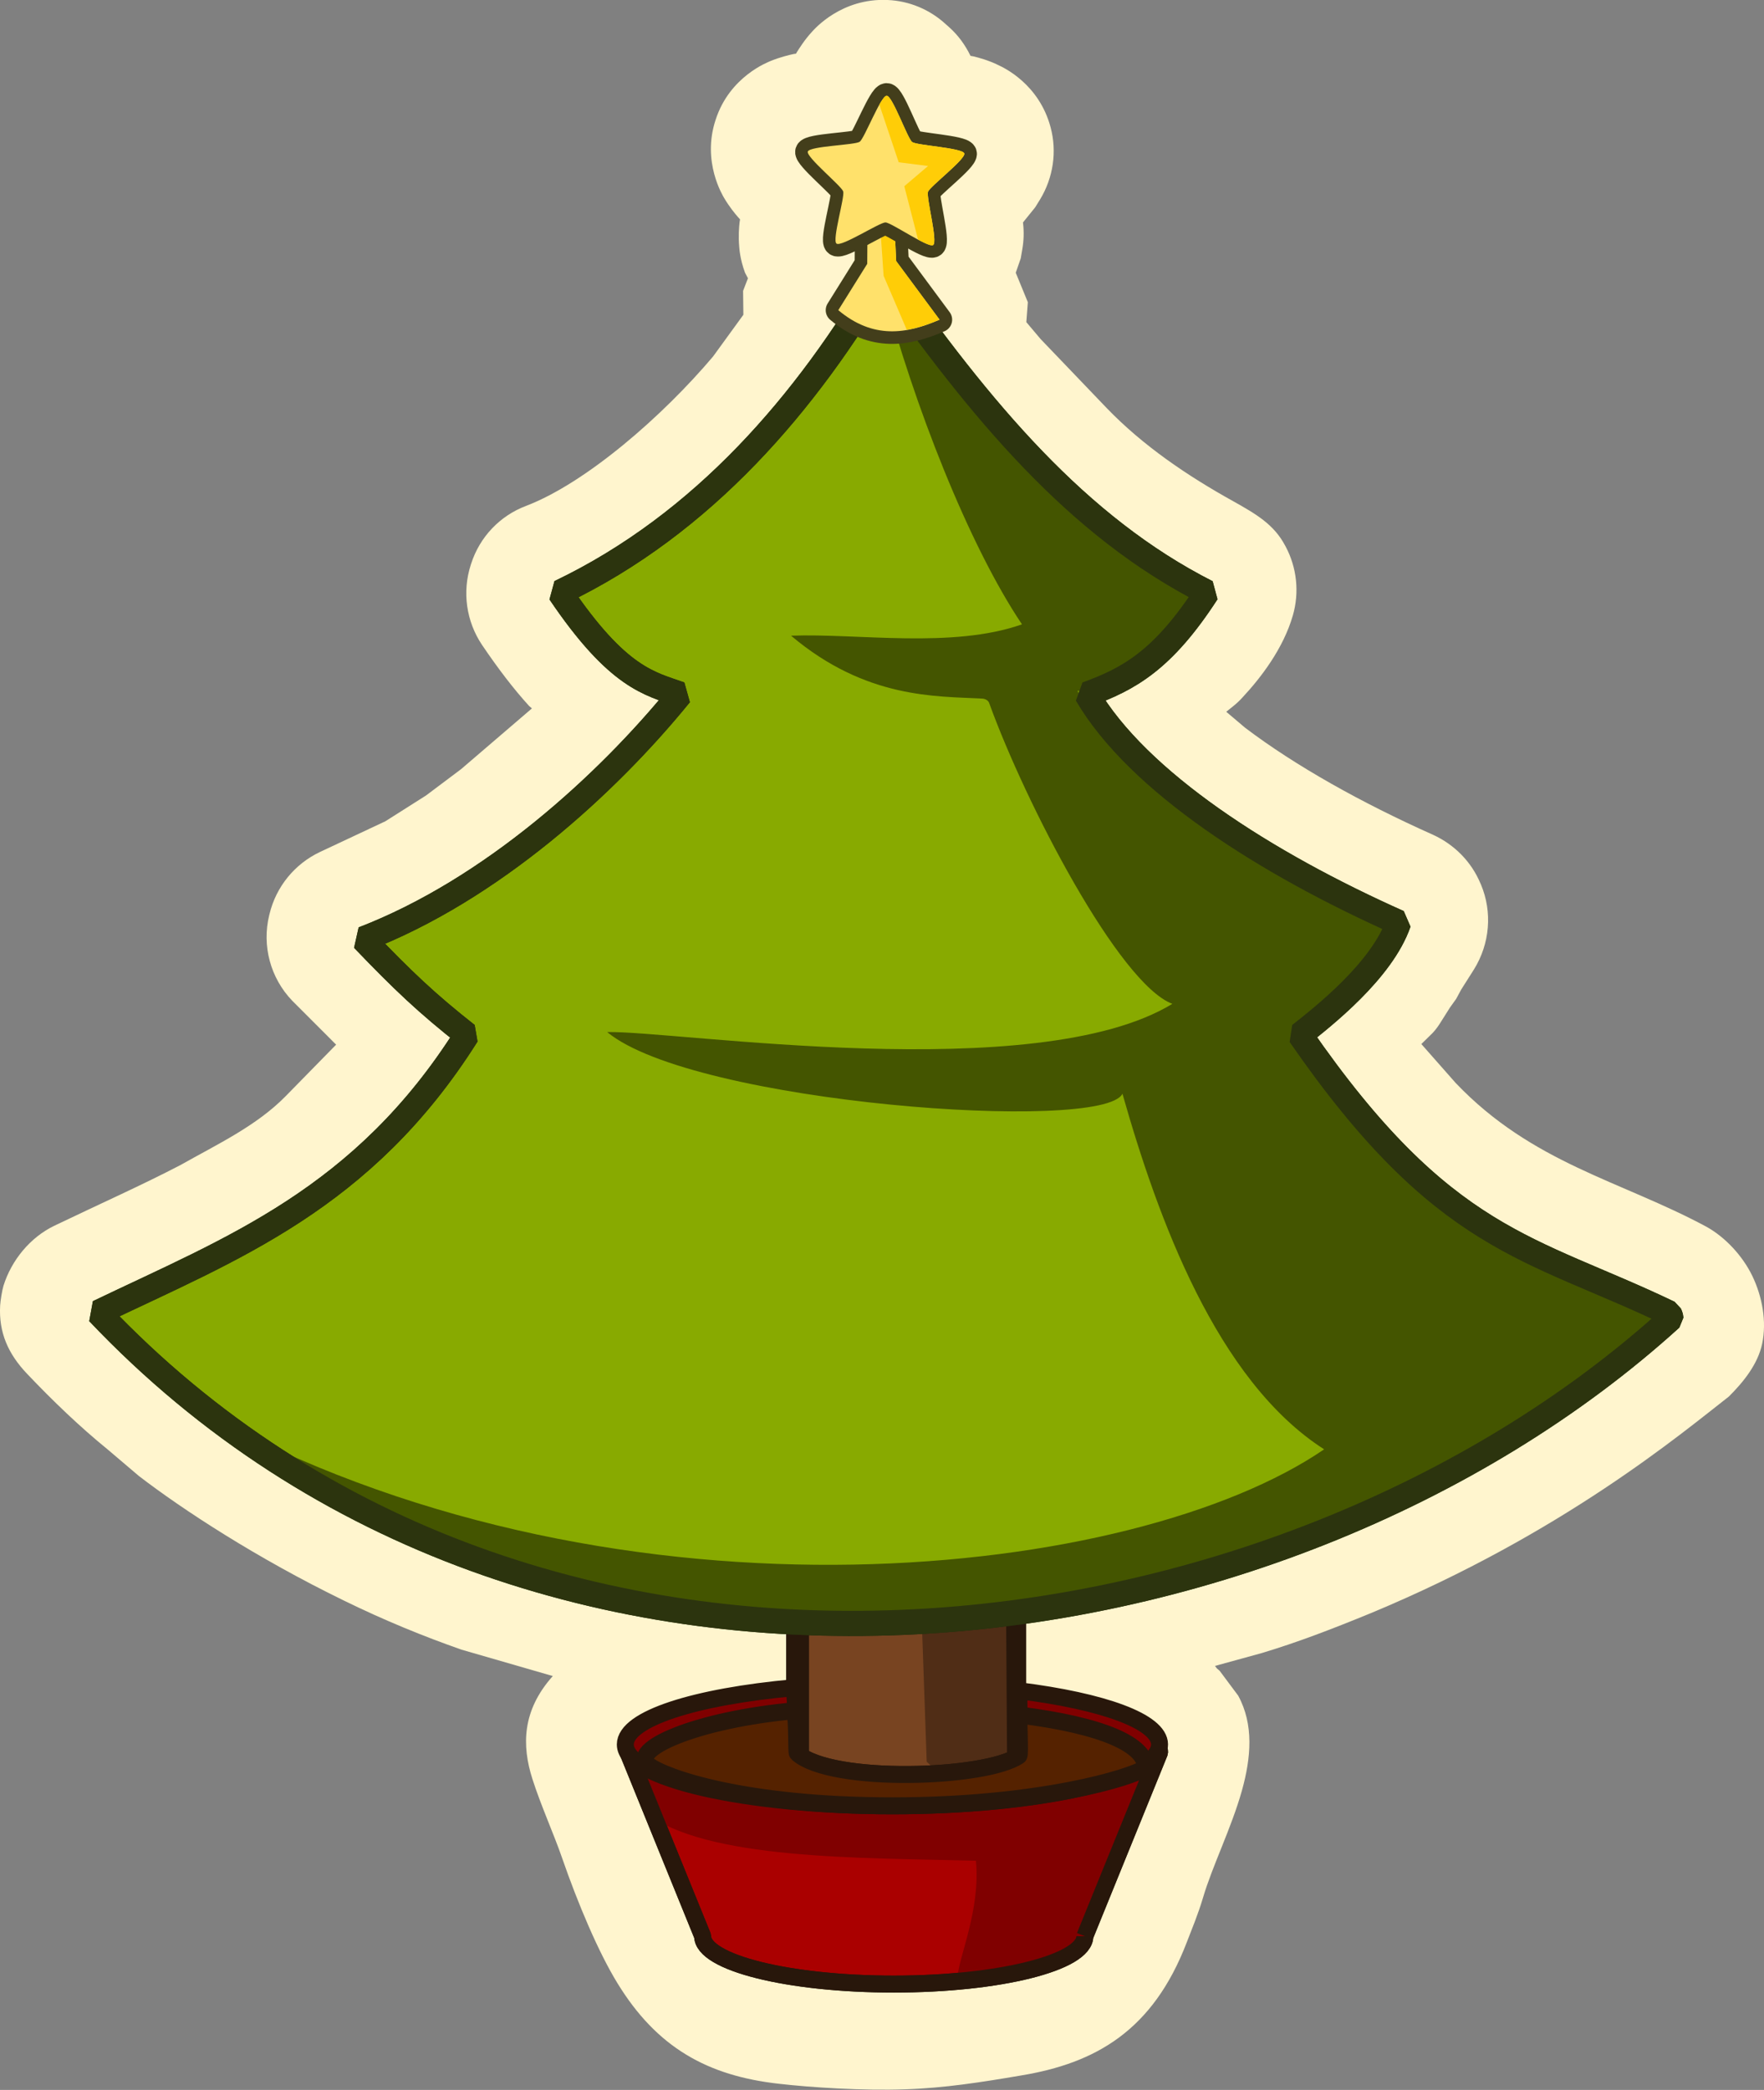
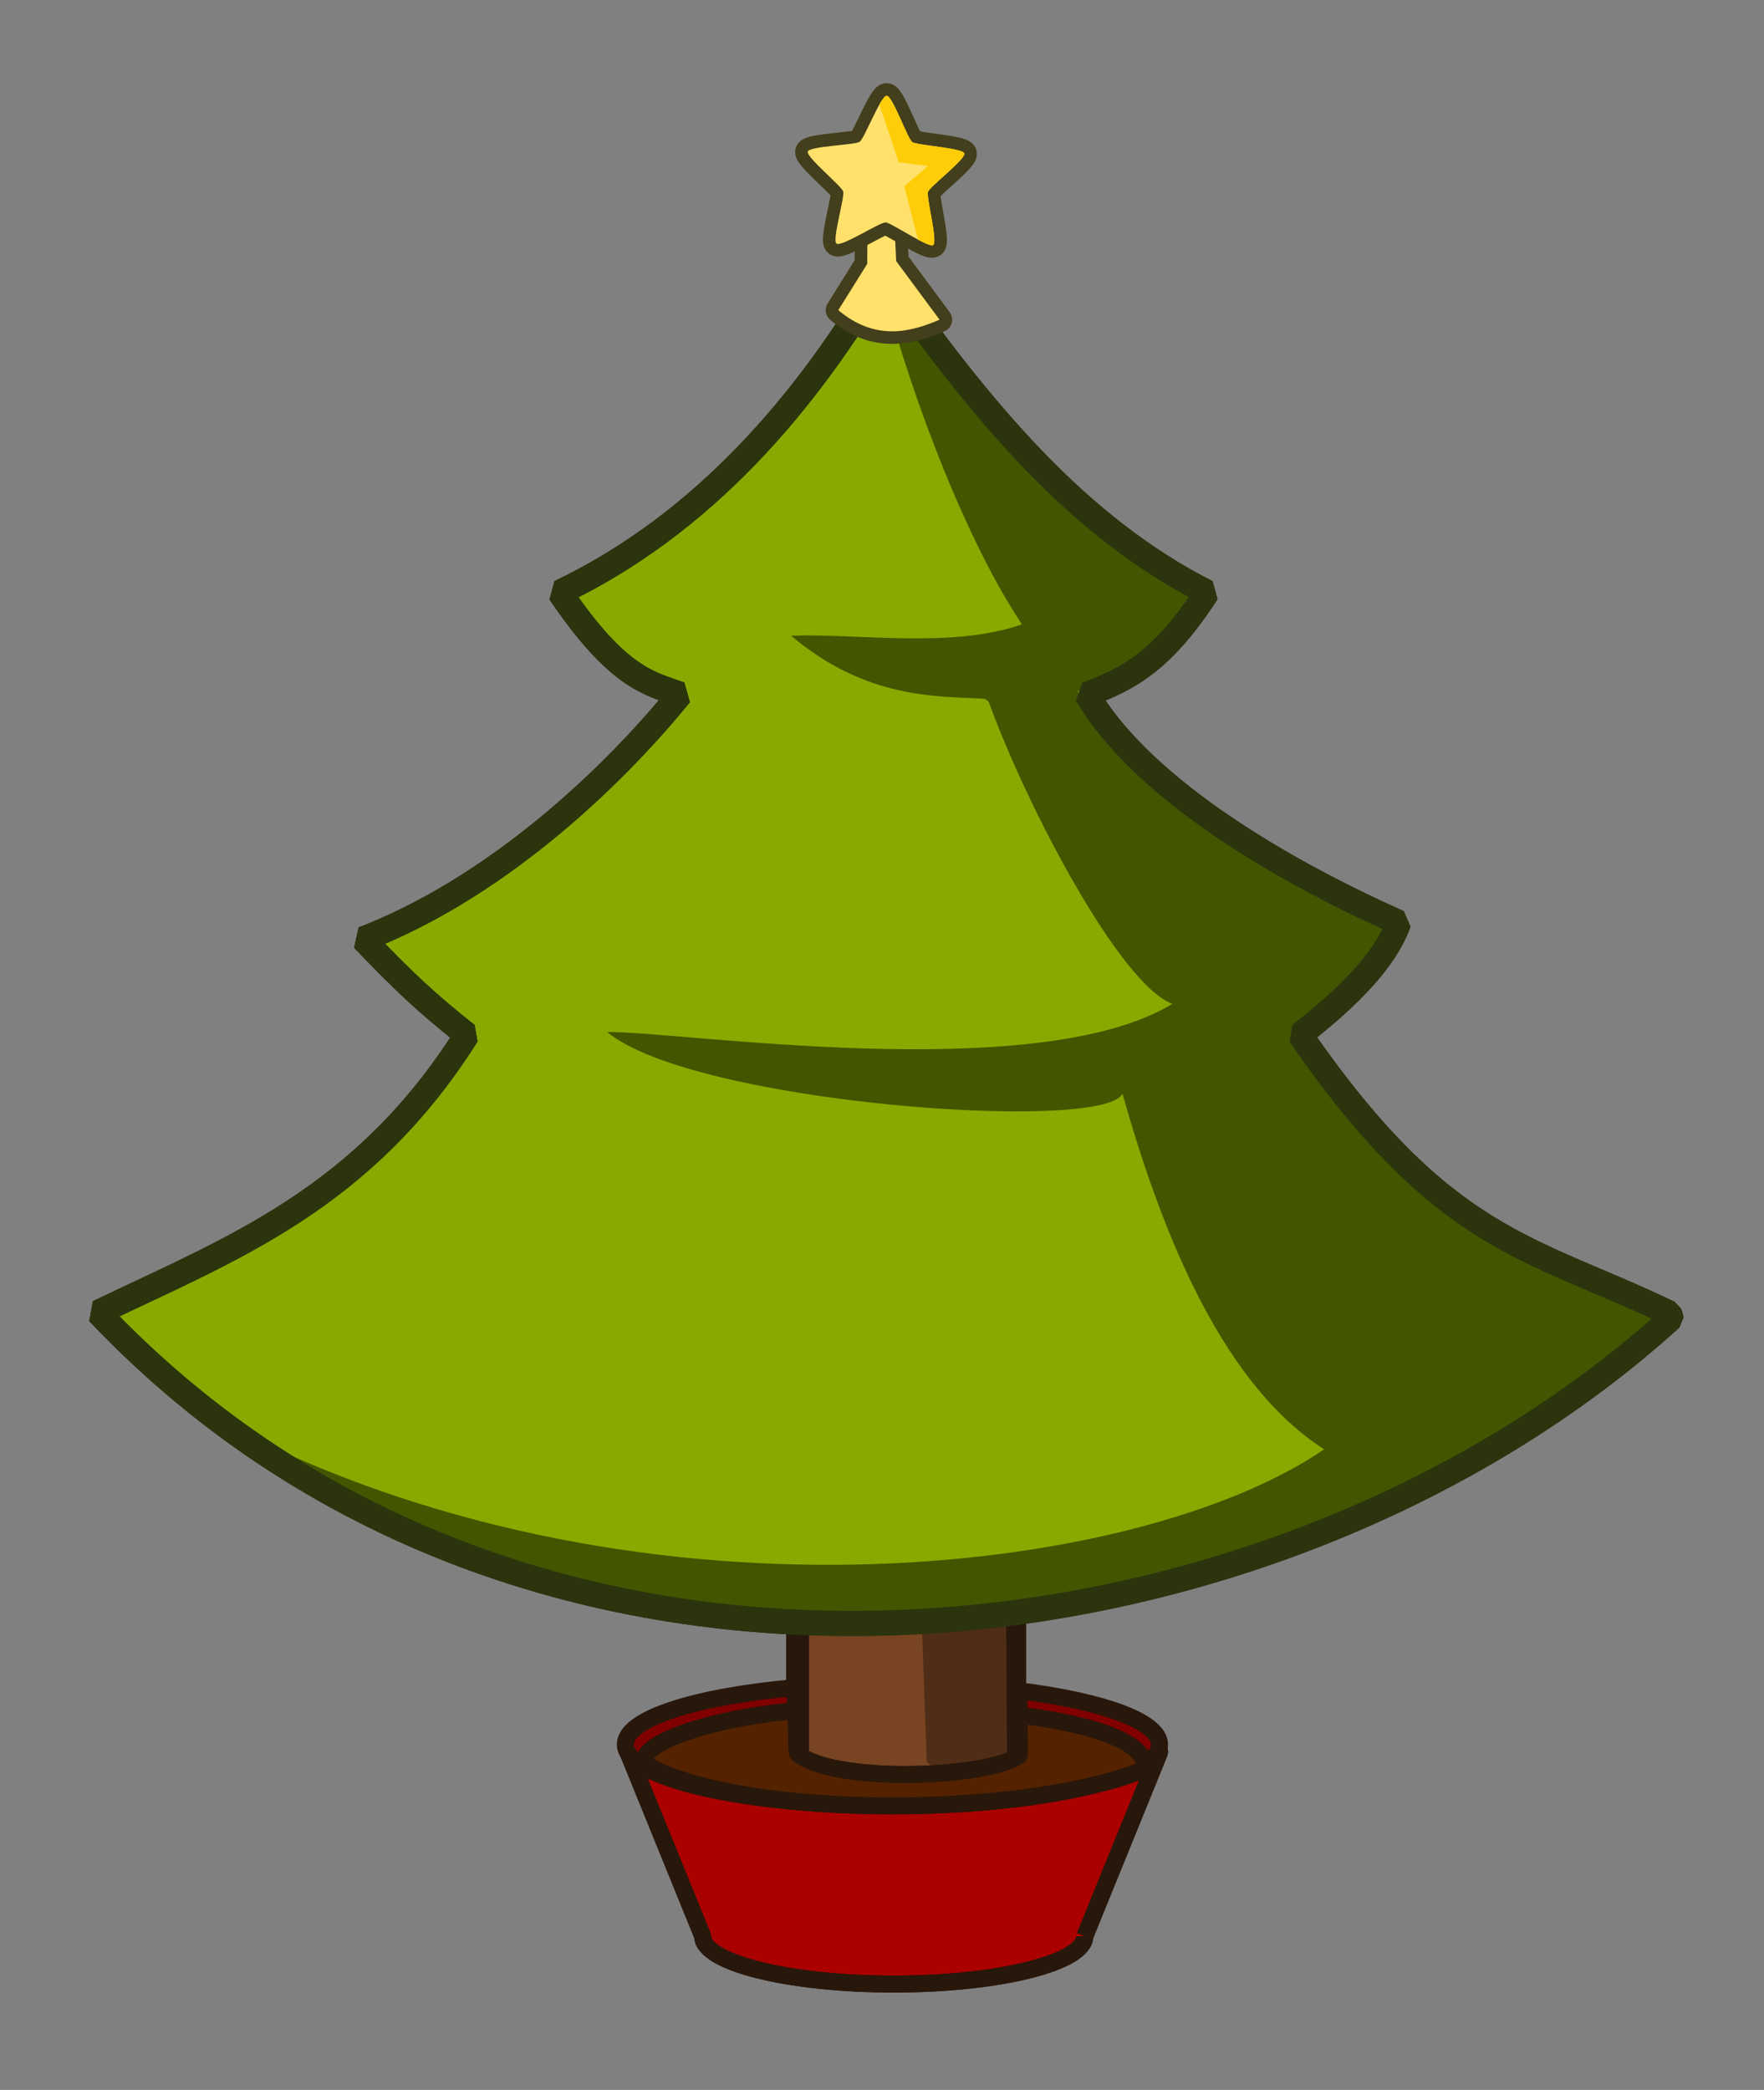
<svg xmlns="http://www.w3.org/2000/svg" fill="none" fill-rule="evenodd" stroke="black" stroke-linejoin="bevel" stroke-miterlimit="10" font-family="Times New Roman" font-size="16" style="font-variant-ligatures:none" version="1.1" overflow="visible" width="57.497pt" height="68.12pt" viewBox="-139.596 -1288.74 57.497 68.12">
  <rect x="-139.596" y="-1288.74" width="57.497" height="68.12" fill="#808080" stroke="none" />
  <defs>
    <style type="text/css">@import url('https://themes.googleusercontent.com/fonts/css?family=Open Sans:400,600');</style>
  </defs>
  <g id="Page background" transform="scale(1 -1)" stroke-width="0.501" />
  <g id="MouseOff" transform="scale(1 -1)" stroke-width="0.501">
    <g id="Group" stroke-linejoin="round" stroke="none" stroke-width="0.082" fill="#fff5ce">
-       <path d="M -110.083,1220.64 C -111.457,1220.59 -113.161,1220.7 -114.202,1220.82 C -116.536,1221.08 -118.186,1222 -119.471,1224.1 C -120.085,1225.1 -120.752,1226.67 -121.278,1228.19 C -121.532,1228.93 -121.97,1229.9 -122.244,1230.76 C -122.587,1231.84 -122.587,1232.98 -121.578,1234.11 L -124.552,1234.97 C -125.78,1235.4 -127.059,1235.92 -128.386,1236.57 C -131.221,1237.95 -133.637,1239.53 -135.068,1240.63 L -135.186,1240.73 L -136.08,1241.49 C -137.003,1242.24 -137.885,1243.09 -138.712,1243.96 C -139.331,1244.61 -139.641,1245.31 -139.591,1246.19 C -139.582,1246.34 -139.529,1246.68 -139.483,1246.83 C -139.224,1247.66 -138.614,1248.41 -137.82,1248.79 C -136.3,1249.52 -134.951,1250.12 -133.706,1250.77 C -132.521,1251.44 -131.237,1252.04 -130.286,1253.01 L -128.64,1254.69 L -130.069,1256.12 C -130.781,1256.86 -131.064,1257.91 -130.821,1258.91 L -130.811,1258.95 C -130.595,1259.84 -129.991,1260.58 -129.167,1260.97 L -127.037,1261.97 L -125.712,1262.81 L -124.567,1263.67 L -122.258,1265.65 L -122.351,1265.73 C -122.852,1266.28 -123.357,1266.94 -123.885,1267.72 C -124.401,1268.49 -124.535,1269.45 -124.251,1270.33 L -124.238,1270.37 C -123.957,1271.24 -123.3,1271.93 -122.45,1272.25 C -120.49,1273 -117.993,1275.18 -116.354,1277.12 L -115.366,1278.48 L -115.375,1279.26 L -115.217,1279.67 L -115.312,1279.85 C -115.479,1280.3 -115.497,1280.65 -115.501,1280.69 C -115.533,1281.05 -115.506,1281.35 -115.489,1281.5 L -115.474,1281.59 L -115.538,1281.66 C -115.634,1281.77 -115.825,1282 -115.995,1282.29 C -116.026,1282.35 -116.729,1283.46 -116.269,1284.84 C -115.809,1286.26 -114.543,1286.72 -114.484,1286.75 C -114.163,1286.88 -113.869,1286.95 -113.725,1286.98 L -113.65,1286.99 L -113.629,1287.03 C -113.545,1287.16 -113.375,1287.44 -113.124,1287.71 C -113.05,1287.79 -112.171,1288.81 -110.663,1288.74 C -109.959,1288.71 -109.288,1288.43 -108.768,1287.95 L -108.644,1287.84 C -108.367,1287.59 -108.138,1287.28 -107.963,1286.92 L -107.854,1286.9 C -107.699,1286.86 -107.381,1286.78 -107.039,1286.61 C -106.894,1286.54 -105.729,1286.01 -105.352,1284.59 C -105.14,1283.8 -105.264,1282.95 -105.695,1282.24 L -105.856,1281.98 L -106.252,1281.49 L -106.248,1281.45 C -106.218,1281.18 -106.226,1280.9 -106.272,1280.63 L -106.325,1280.32 L -106.488,1279.85 L -106.094,1278.89 L -106.143,1278.24 L -105.679,1277.69 L -103.524,1275.44 C -102.339,1274.21 -100.891,1273.23 -99.395,1272.4 C -98.644,1271.98 -98.069,1271.64 -97.71,1270.96 L -97.693,1270.93 C -97.324,1270.24 -97.239,1269.43 -97.456,1268.68 C -97.767,1267.6 -98.499,1266.65 -99.086,1266.02 C -99.183,1265.91 -99.291,1265.81 -99.403,1265.72 L -99.627,1265.54 L -99.013,1265.02 C -97.363,1263.77 -95.214,1262.57 -92.886,1261.53 C -92.188,1261.21 -91.634,1260.65 -91.339,1259.94 L -91.325,1259.91 C -90.947,1259.01 -91.032,1257.98 -91.554,1257.14 L -91.966,1256.49 L -92.134,1256.18 L -92.335,1255.9 L -92.619,1255.45 C -92.704,1255.31 -92.797,1255.18 -92.901,1255.07 L -93.268,1254.71 L -92.148,1253.44 C -89.649,1250.82 -86.776,1250.26 -83.985,1248.76 C -83.366,1248.42 -82.798,1247.81 -82.479,1247.15 C -82.157,1246.48 -82.005,1245.67 -82.159,1244.94 C -82.299,1244.28 -82.762,1243.7 -83.245,1243.22 C -84.787,1242.02 -88.661,1238.76 -94.915,1236.16 C -96.206,1235.63 -97.304,1235.21 -98.466,1234.86 L -99.994,1234.44 L -99.934,1234.36 L -99.841,1234.28 L -99.237,1233.47 C -98.725,1232.53 -98.816,1231.45 -99.118,1230.37 C -99.462,1229.15 -100.08,1227.92 -100.386,1226.88 C -100.543,1226.35 -100.745,1225.87 -100.914,1225.43 C -102.018,1222.55 -103.888,1221.49 -106.321,1221.09 C -107.613,1220.87 -108.823,1220.68 -110.083,1220.64 Z" marker-start="none" marker-end="none" />
-     </g>
+       </g>
    <g id="Group_1" stroke-linejoin="miter" stroke="#28170b" stroke-width="0.553" fill="#aa0000" stroke-miterlimit="4">
      <path d="M -104.236,1225.63 C -104.236,1224.77 -107.027,1224.07 -110.464,1224.07 C -113.902,1224.07 -116.693,1224.77 -116.693,1225.63 L -119.128,1231.62 C -119.128,1232.81 -115.246,1233.78 -110.464,1233.78 C -105.683,1233.78 -101.801,1232.81 -101.801,1231.62 L -104.236,1225.63" />
    </g>
    <g id="Group_2" stroke-linejoin="miter" stroke="none" stroke-width="0.082" fill="#800000" stroke-miterlimit="4">
-       <path d="M -108.381,1224.32 C -108.351,1224.94 -107.632,1226.49 -107.786,1228.09 C -111.539,1228.19 -116.625,1228.11 -118.588,1229.68 C -118.569,1229.75 -119.038,1230.93 -118.394,1231.36 C -116.973,1232.33 -113.722,1230.05 -112.398,1230.07 C -112.398,1230.07 -102.253,1231.52 -101.838,1231.98 C -101.423,1232.43 -103.66,1225.81 -104.323,1225.44 C -104.985,1225.07 -105.856,1224.28 -108.381,1224.32 Z" marker-start="none" marker-end="none" />
-     </g>
+       </g>
    <g id="Group_3" fill-rule="nonzero" stroke-linejoin="miter" stroke="#28170b" stroke-width="0.553" stroke-miterlimit="4">
      <path d="M -104.236,1225.63 C -104.236,1224.77 -107.027,1224.07 -110.464,1224.07 C -113.902,1224.07 -116.693,1224.77 -116.693,1225.63 L -119.128,1231.62 C -119.128,1232.81 -115.246,1233.78 -110.464,1233.78 C -105.683,1233.78 -101.801,1232.81 -101.801,1231.62 L -104.236,1225.63" fill="none" />
    </g>
    <g id="Group_4" stroke-linejoin="miter" stroke="#28170b" stroke-width="0.747" fill="#784421" stroke-miterlimit="4">
      <rect x="-3.539" y="-6.829" width="7.078" height="13.659" transform="translate(-110.06 1237.45)" />
    </g>
    <g id="Group_5" stroke-linejoin="miter" stroke="#502d16" stroke-width="0.627" fill="#502d16" stroke-miterlimit="4">
      <path d="M -109.166,1244.16 L -107.171,1244.16 L -107.084,1231.33 L -109.077,1231.33 L -109.351,1239.15 C -110.045,1239.26 -112.912,1239.4 -112.922,1239.69 L -112.953,1240.6 Z" marker-start="none" marker-end="none" />
    </g>
    <g id="Group_6" stroke-linejoin="miter" stroke="#28170b" stroke-width="0.553" fill="#800000" stroke-miterlimit="4">
      <path d="M -101.802,1231.88 C -101.802,1230.78 -105.702,1229.88 -110.507,1229.88 C -115.313,1229.88 -119.214,1230.78 -119.214,1231.88 C -119.214,1232.72 -116.936,1233.44 -113.715,1233.73 C -113.636,1233.29 -113.644,1231.62 -113.605,1231.59 C -112.467,1230.6 -107.463,1230.77 -106.385,1231.51 C -106.331,1231.55 -106.412,1233.58 -106.376,1233.63 C -103.652,1233.29 -101.801,1232.63 -101.801,1231.88 Z" marker-start="none" marker-end="none" />
    </g>
    <g id="Group_7" stroke-linejoin="round" stroke-linecap="round" stroke="#28170b" stroke-width="0.553" fill="#552200" stroke-miterlimit="4">
      <path d="M -102.256,1231.12 C -102.68,1230.81 -105.702,1229.88 -110.507,1229.88 C -115.313,1229.88 -117.911,1230.79 -118.453,1231.2 C -119.122,1231.71 -116.906,1232.69 -113.685,1232.98 C -113.607,1232.54 -113.644,1231.62 -113.605,1231.59 C -112.467,1230.6 -107.463,1230.77 -106.387,1231.51 C -106.331,1231.55 -106.412,1232.79 -106.376,1232.84 C -103.652,1232.5 -102.256,1231.87 -102.256,1231.12 Z" marker-start="none" marker-end="none" />
    </g>
    <g id="Group_8" stroke-linejoin="miter" stroke="#22280b" stroke-width="0.82" fill="#88aa00" stroke-miterlimit="4">
      <path d="M -110.809,1279.88 C -113.292,1275.63 -116.664,1271.67 -121.346,1269.43 C -119.449,1266.62 -118.407,1266.46 -117.428,1266.11 C -119.8,1263.19 -123.575,1259.74 -127.759,1258.13 C -126.456,1256.77 -125.674,1256.03 -124.378,1255.01 C -127.763,1249.64 -132.061,1248.04 -136.39,1245.96 C -122.069,1230.85 -97.884,1234.2 -85.135,1245.77 C -85.139,1245.84 -85.171,1245.89 -85.191,1245.94 C -89.716,1248.11 -92.539,1248.23 -97.223,1255.01 C -96.489,1255.59 -94.551,1257.1 -94.009,1258.67 C -98.337,1260.6 -102.508,1263.26 -104.174,1266.11 C -102.798,1266.61 -101.688,1267.22 -100.256,1269.43 C -104.472,1271.57 -107.62,1275.34 -110.809,1279.88 Z" marker-start="none" marker-end="none" />
    </g>
    <g id="Group_9" fill-rule="nonzero" stroke-linejoin="miter" stroke="none" stroke-width="0.082" fill="#445500" stroke-miterlimit="4">
      <path d="M -132.443,1242.43 C -119.187,1235.4 -102.617,1237.27 -96.436,1241.5 C -99.935,1243.74 -101.857,1249.03 -103.01,1253.09 C -103.643,1251.8 -116.993,1252.77 -119.805,1255.1 C -117.586,1255.15 -105.811,1253.32 -101.384,1256.02 C -103.124,1256.68 -106.17,1262.55 -107.356,1265.83 C -107.383,1265.91 -107.49,1265.97 -107.595,1265.97 C -109.084,1266.05 -111.374,1265.96 -113.812,1268.02 C -111.632,1268.1 -108.556,1267.59 -106.285,1268.39 C -108.019,1270.97 -109.817,1275.56 -110.822,1279.38 C -108.109,1275.34 -104.788,1272.03 -100.703,1269.45 C -99.511,1268.76 -103.849,1266.23 -104.471,1266.22 C -102.393,1261.98 -96.166,1259.27 -94.366,1258.4 C -94.731,1257.17 -95.825,1256.05 -97.4,1255.04 C -94.24,1249.21 -90.278,1248.28 -85.477,1245.77 C -86.79,1243.35 -92.594,1240.7 -96.763,1238.44 C -104.471,1234.27 -126.491,1235.43 -132.443,1242.43 Z" marker-start="none" marker-end="none" />
    </g>
    <g id="Group_10" fill-rule="nonzero" stroke-linejoin="miter" stroke="#2c340e" stroke-width="0.82" stroke-miterlimit="4">
      <path d="M -110.809,1279.88 C -113.292,1275.63 -116.664,1271.67 -121.346,1269.43 C -119.449,1266.62 -118.407,1266.46 -117.428,1266.11 C -119.8,1263.19 -123.575,1259.74 -127.759,1258.13 C -126.456,1256.77 -125.674,1256.03 -124.378,1255.01 C -127.763,1249.64 -132.061,1248.04 -136.39,1245.96 C -122.069,1230.85 -97.884,1234.2 -85.135,1245.77 C -85.139,1245.84 -85.171,1245.89 -85.191,1245.94 C -89.716,1248.11 -92.539,1248.23 -97.223,1255.01 C -96.489,1255.59 -94.551,1257.1 -94.009,1258.67 C -98.337,1260.6 -102.508,1263.26 -104.174,1266.11 C -102.798,1266.61 -101.688,1267.22 -100.256,1269.43 C -104.472,1271.57 -107.62,1275.34 -110.809,1279.88 Z" fill="none" marker-start="none" marker-end="none" />
    </g>
    <g id="Group_11" fill-rule="nonzero" stroke-linejoin="round" stroke-linecap="round" stroke="#433e1b" stroke-width="0.82" fill="#ffe16b" stroke-miterlimit="4">
      <path d="M -112.272,1278.63 C -111.138,1277.68 -110.05,1277.85 -108.971,1278.32 L -110.385,1280.23 L -110.509,1282.81 L -111.308,1282.85 L -111.329,1280.14 Z" marker-start="none" marker-end="none" />
    </g>
    <g id="Group_12" fill-rule="nonzero" stroke-linejoin="miter" stroke="none" stroke-width="0.082" fill="#ffe16b" stroke-miterlimit="4">
      <path d="M -112.272,1278.63 C -111.138,1277.68 -110.05,1277.85 -108.971,1278.32 L -110.385,1280.23 L -110.509,1282.81 L -111.308,1282.85 L -111.329,1280.14 Z" marker-start="none" marker-end="none" />
    </g>
    <g id="Group_13" fill-rule="nonzero" stroke-linejoin="miter" stroke="none" stroke-width="0.082" fill="#ffcd07" stroke-miterlimit="4">
-       <path d="M -110.455,1281.68 L -110.907,1281.38 L -110.795,1279.75 L -110.04,1277.99 C -109.681,1278.05 -109.325,1278.17 -108.971,1278.32 L -110.385,1280.23 L -110.455,1281.68 Z" marker-start="none" marker-end="none" />
-     </g>
+       </g>
    <g id="Group_14" stroke-linejoin="round" stroke-linecap="round" stroke="#433e1b" stroke-width="0.82" fill="#ffe16b" stroke-miterlimit="4">
      <path d="M -110.695,1285.62 C -110.888,1285.62 -111.419,1284.23 -111.574,1284.12 C -111.729,1284.01 -113.206,1283.98 -113.266,1283.8 C -113.325,1283.62 -112.17,1282.68 -112.112,1282.5 C -112.056,1282.32 -112.482,1280.91 -112.33,1280.8 C -112.177,1280.68 -110.928,1281.49 -110.736,1281.49 C -110.547,1281.49 -109.332,1280.64 -109.179,1280.76 C -109.022,1280.87 -109.41,1282.3 -109.348,1282.49 C -109.287,1282.66 -108.109,1283.56 -108.166,1283.74 C -108.224,1283.92 -109.712,1284 -109.865,1284.11 C -110.017,1284.23 -110.506,1285.62 -110.695,1285.62 Z" marker-start="none" marker-end="none" />
    </g>
    <g id="Group_15" stroke-linejoin="miter" stroke="none" stroke-width="0.082" fill="#ffe16b" stroke-miterlimit="4">
      <path d="M -110.695,1285.62 C -110.888,1285.62 -111.419,1284.23 -111.574,1284.12 C -111.729,1284.01 -113.206,1283.98 -113.266,1283.8 C -113.325,1283.62 -112.17,1282.68 -112.112,1282.5 C -112.056,1282.32 -112.482,1280.91 -112.33,1280.8 C -112.177,1280.68 -110.928,1281.49 -110.736,1281.49 C -110.547,1281.49 -109.332,1280.64 -109.179,1280.76 C -109.022,1280.87 -109.41,1282.3 -109.348,1282.49 C -109.287,1282.66 -108.109,1283.56 -108.166,1283.74 C -108.224,1283.92 -109.712,1284 -109.865,1284.11 C -110.017,1284.23 -110.506,1285.62 -110.695,1285.62 Z" marker-start="none" marker-end="none" />
    </g>
    <g id="Group_16" fill-rule="nonzero" stroke-linejoin="miter" stroke="none" stroke-width="0.082" fill="#ffcd07" stroke-miterlimit="4">
      <path d="M -110.695,1285.62 C -110.752,1285.62 -110.838,1285.5 -110.934,1285.33 L -110.303,1283.45 L -109.345,1283.33 L -110.121,1282.67 L -109.672,1280.93 C -109.435,1280.8 -109.234,1280.71 -109.179,1280.75 C -109.022,1280.87 -109.409,1282.3 -109.347,1282.49 C -109.287,1282.66 -108.109,1283.56 -108.166,1283.74 C -108.224,1283.92 -109.712,1284 -109.865,1284.11 C -110.017,1284.23 -110.506,1285.62 -110.695,1285.62 Z" marker-start="none" marker-end="none" />
    </g>
  </g>
</svg>